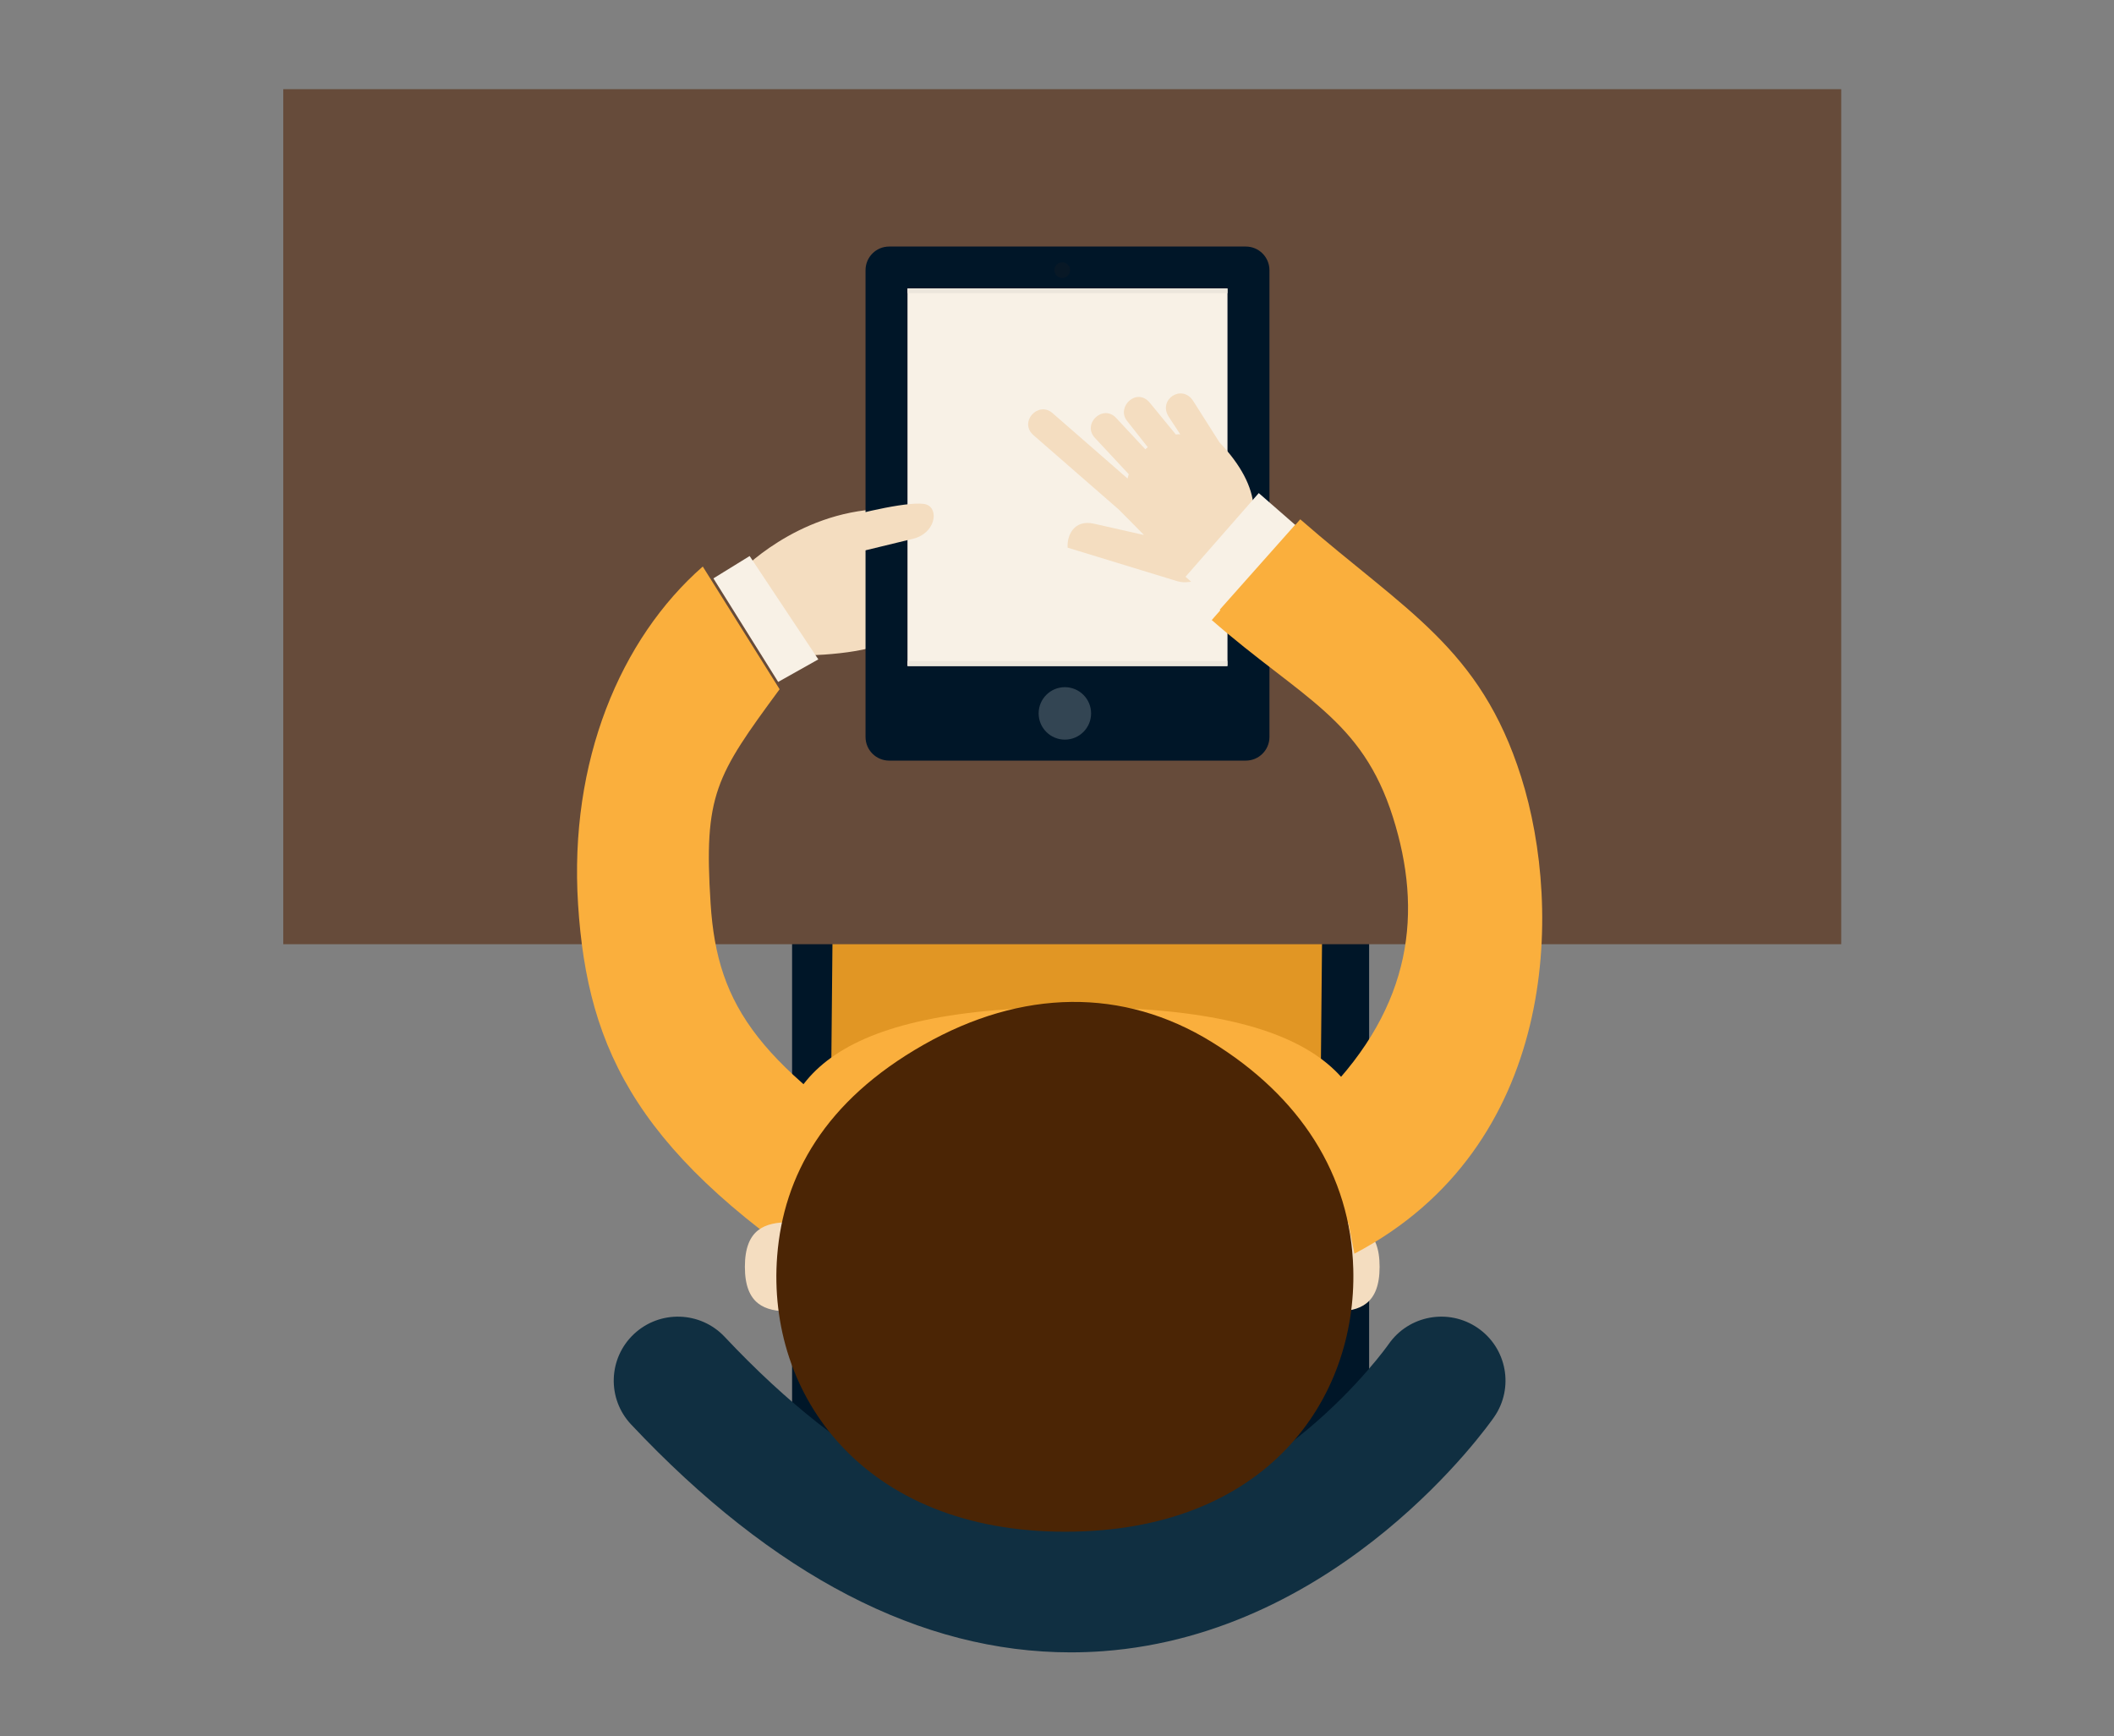
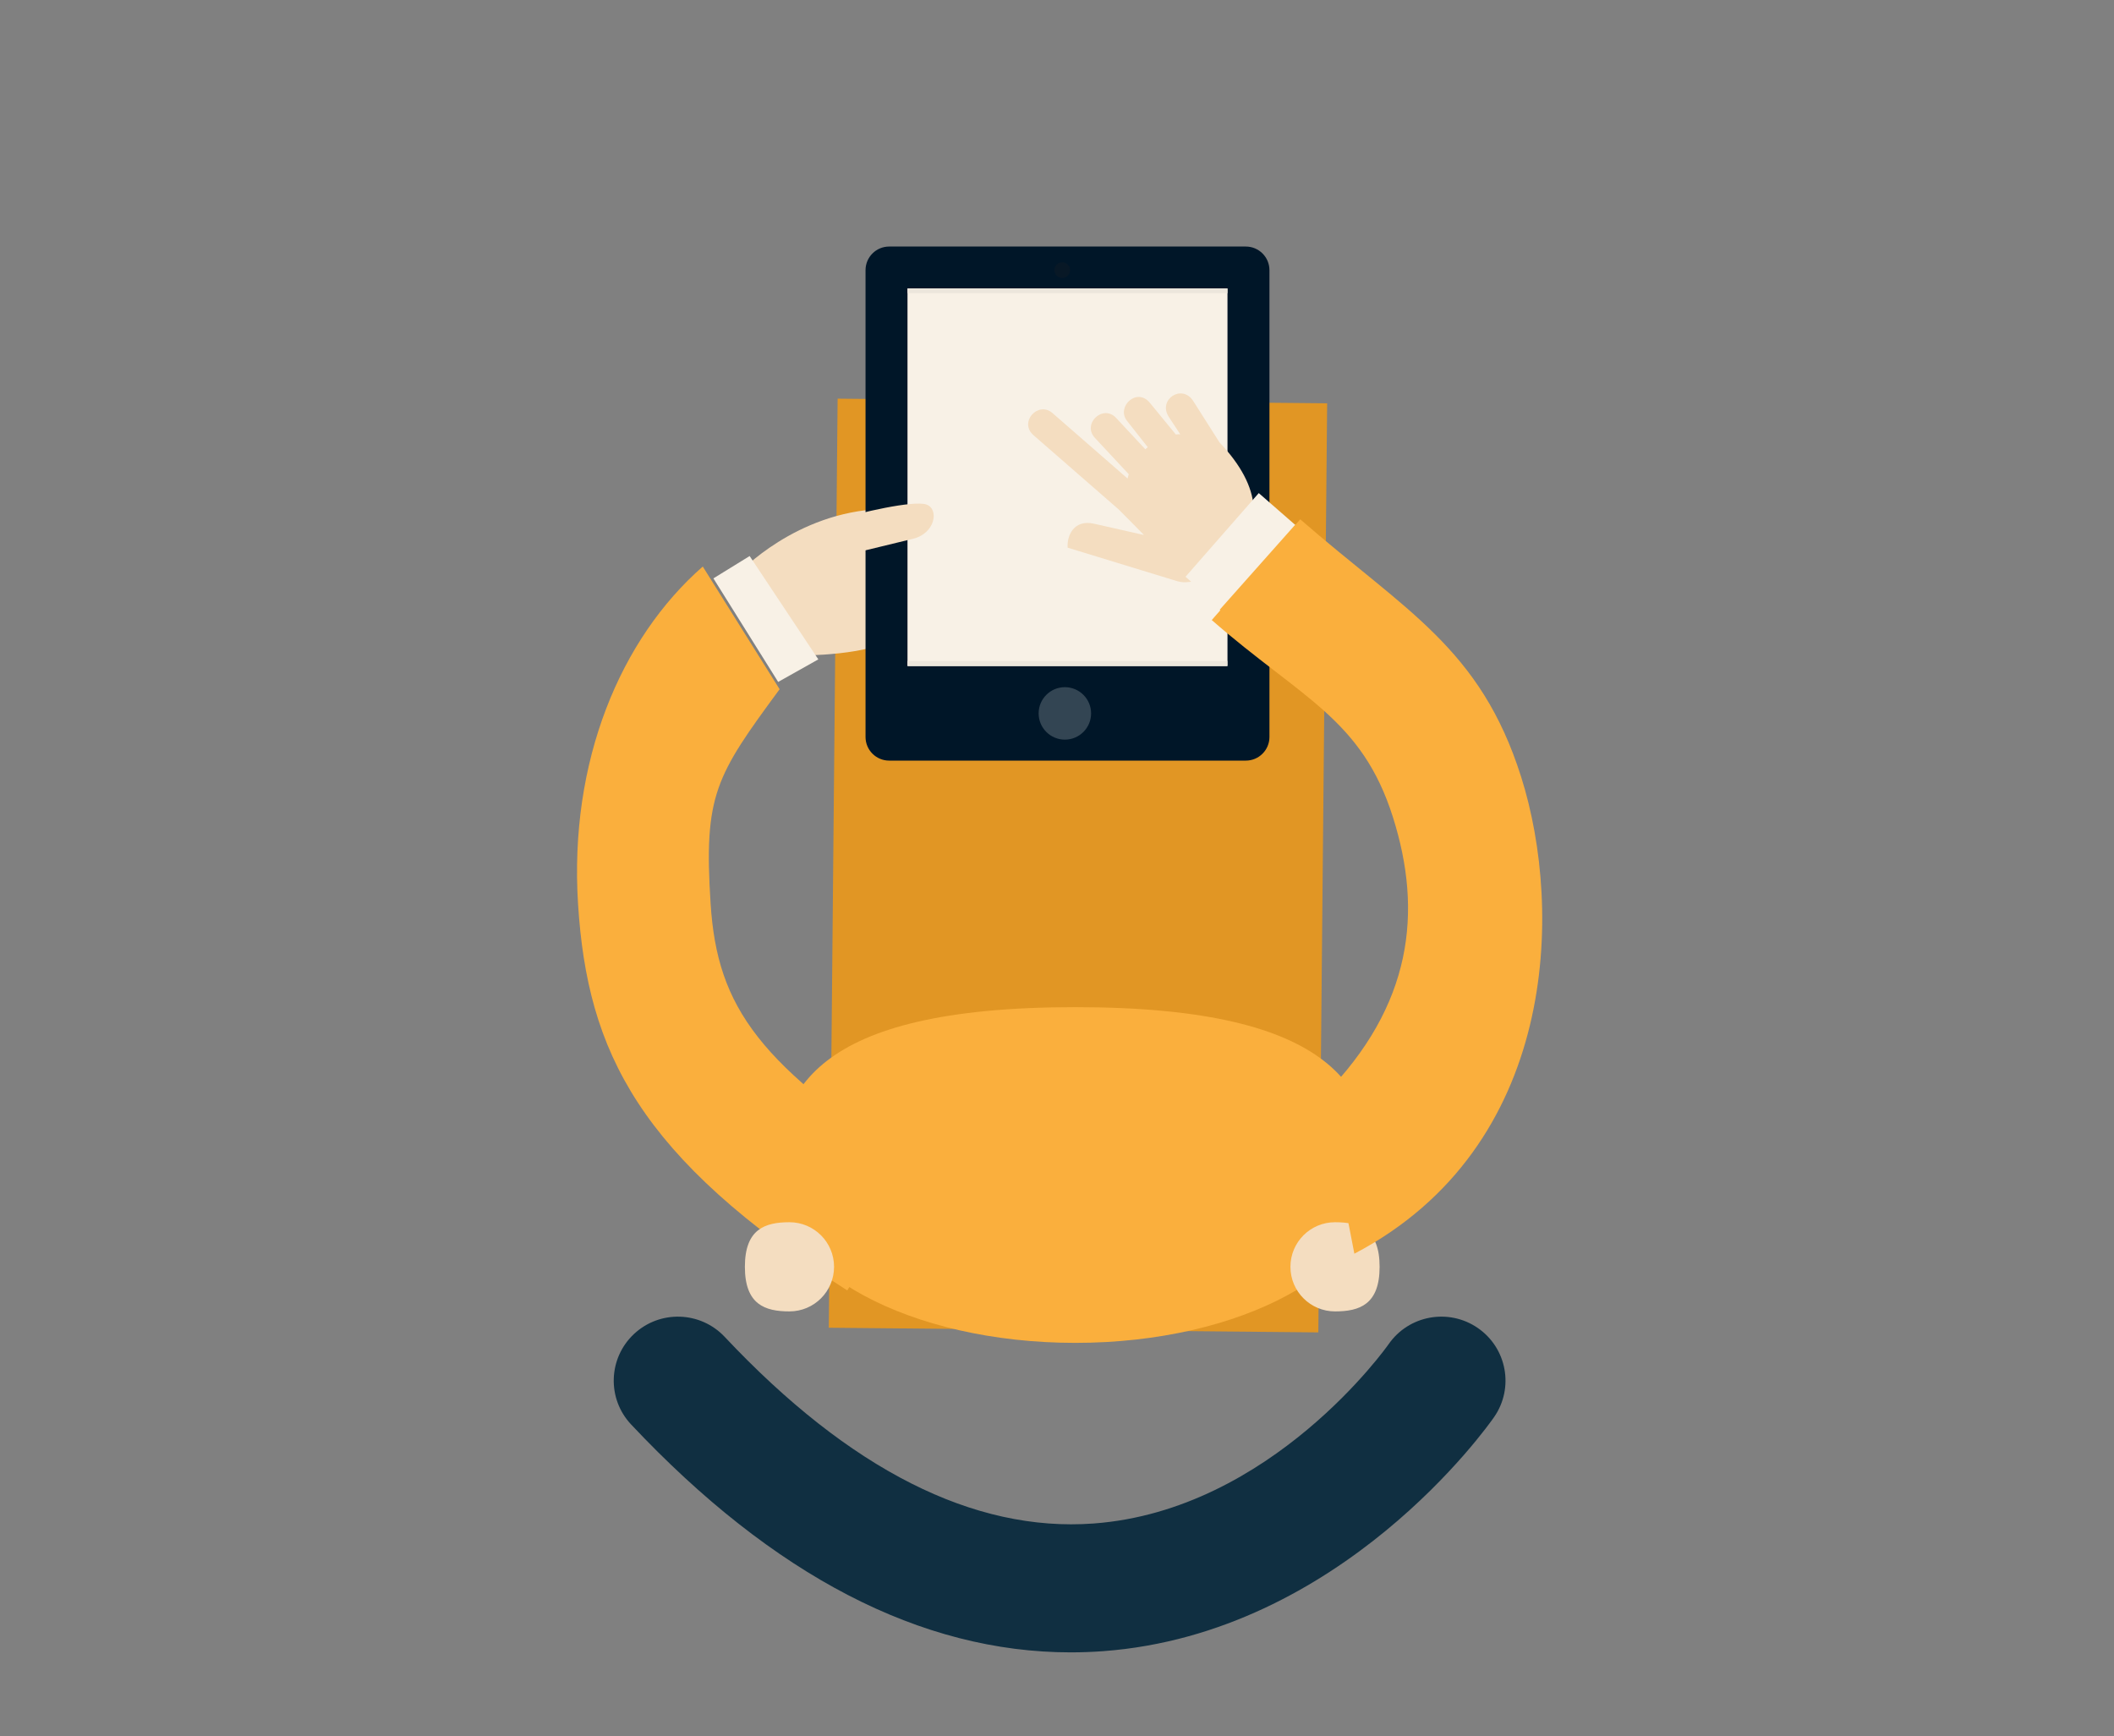
<svg xmlns="http://www.w3.org/2000/svg" xmlns:ns1="http://www.bohemiancoding.com/sketch/ns" width="403px" height="331px" viewBox="0 0 403 331" version="1.1">
  <rect x="0" y="0" width="403" height="331" fill="#808080" stroke="none" />
  <title>student-tablet</title>
  <desc>Created with Sketch.</desc>
  <defs />
  <g id="Page-12" stroke="none" stroke-width="1" fill="none" fill-rule="evenodd" ns1:type="MSPage">
    <g id="student-tablet" ns1:type="MSLayerGroup" transform="translate(53, 16)">
-       <path d="M98,145 L208,145 L208,263.744 C152.206,304.82 98,263.744 98,263.744 L98,145" id="Fill-1" fill="#001628" ns1:type="MSShapeGroup" />
      <path d="M151.106,299 C122.607,299 94.451,284.41 67.311,255.554 C62.689,250.639 62.936,242.916 67.861,238.305 C72.788,233.694 80.527,233.94 85.15,238.854 C108.949,264.16 132.613,276.126 155.494,274.432 C189.39,271.918 211.491,240.577 211.71,240.261 C215.554,234.719 223.171,233.335 228.727,237.168 C234.281,241.002 235.67,248.603 231.827,254.145 C230.659,255.828 202.727,295.4 157.309,298.771 C155.24,298.923 153.17,299 151.106,299" id="Fill-2" fill="#102F41" ns1:type="MSShapeGroup" />
      <path d="M198.32,238 L105,237.114 L106.68,60 L200,60.884 L198.32,238" id="Fill-3" fill="#E19624" ns1:type="MSShapeGroup" />
-       <path d="M1,1 L298,1 L298,164 L1,164 L1,1 Z" id="Fill-4" fill="#664B3A" ns1:type="MSShapeGroup" />
      <path d="M124.303,91.904 C128.268,84.121 125.329,80.646 115.025,81.028 C98.689,81.633 88,93.119 88,93.119 C88,93.119 94.128,108.455 97.278,108.994 C97.278,108.994 109.451,109.24 115.631,106.62 C121.81,104 120.337,99.686 124.303,91.904" id="Fill-5" fill="#F4DDC0" ns1:type="MSShapeGroup" />
      <path d="M209,209.218 C209,226.218 183.48,240 152.001,240 C120.52,240 95,226.218 95,209.218 C95,192.215 101.696,176 152.001,176 C202.305,176 209,192.215 209,209.218" id="Fill-6" fill="#FAAF3D" ns1:type="MSShapeGroup" />
      <path d="M82.465,156.262 C81.136,135.515 83.424,131.962 95.621,115.392 L80.972,92 C65.264,105.764 55.455,129.135 57.2,156.405 C59,184.522 68.72,204.563 108.515,230 L123,207.189 C91.724,187.197 83.739,176.16 82.465,156.262" id="Fill-7" fill="#FAAF3D" ns1:type="MSShapeGroup" />
      <path d="M210,225.5 C210,232.676 206.195,234 201.499,234 C196.805,234 193,230.194 193,225.5 C193,220.805 196.805,217 201.499,217 C206.195,217 210,218.323 210,225.5" id="Fill-8" fill="#F4DDC0" ns1:type="MSShapeGroup" />
      <path d="M89,225.5 C89,218.323 92.805,217 97.499,217 C102.193,217 106,220.805 106,225.5 C106,230.194 102.193,234 97.499,234 C92.805,234 89,232.676 89,225.5" id="Fill-9" fill="#F4DDC0" ns1:type="MSShapeGroup" />
-       <path d="M177.978,182.629 C194.817,193.006 204.487,207.888 204.981,225.896 C205.662,250.784 188.439,276 150.029,276 C111.619,276 93.082,249.91 95.157,223.421 C96.355,208.126 104.224,193.885 123.039,183.184 C141.855,172.483 161.14,172.254 177.978,182.629" id="Fill-10" fill="#4B2505" ns1:type="MSShapeGroup" />
      <path d="M187,122.678 C187,125.066 185.06,127 182.67,127 L117.33,127 C114.938,127 113,125.066 113,122.678 L113,37.322 C113,34.934 114.938,33 117.33,33 L182.67,33 C185.06,33 187,34.934 187,37.322 L187,122.678" id="Fill-11" fill="#F8F1E6" ns1:type="MSShapeGroup" />
      <path d="M184.495,31 L116.505,31 C114.017,31 112,33.019 112,35.505 L112,124.495 C112,126.981 114.017,129 116.505,129 L184.495,129 C186.983,129 189,126.981 189,124.495 L189,35.505 C189,33.019 186.983,31 184.495,31 L184.495,31 Z M120,39 L181,39 L181,111 L120,111 L120,39 Z" id="Fill-12" fill="#001628" ns1:type="MSShapeGroup" />
      <path d="M150,115 C147.238,115 145,117.239 145,119.999 C145,122.762 147.238,125 150,125 C152.76,125 155,122.762 155,119.999 C155,117.239 152.76,115 150,115" id="Fill-13" fill="#334553" ns1:type="MSShapeGroup" />
      <path d="M149.5,34 C148.672,34 148,34.671 148,35.501 C148,36.329 148.672,37 149.5,37 C150.329,37 151,36.329 151,35.501 C151,34.671 150.329,34 149.5,34" id="Fill-14" fill="#081826" ns1:type="MSShapeGroup" />
      <path d="M120,39 L181,39 L181,39.887 L120,39.887 L120,39 Z" id="Fill-15" fill="#ECE6DC" ns1:type="MSShapeGroup" />
      <path d="M120,110 L181,110 L181,110.883 L120,110.883 L120,110 Z" id="Fill-16" fill="#ECE6DC" ns1:type="MSShapeGroup" />
      <path d="M181,110 L180.991,110 L180.991,110.883 L120,110.883 L120,110.887 L181,110.887 L181,110" id="Fill-17" fill="#021628" ns1:type="MSShapeGroup" />
      <path d="M160.267,81.124 C161.601,82.441 163.187,84.077 165.079,85.991 L155.565,83.838 C151.539,82.929 150.344,86.399 150.535,88.408 L171.422,94.794 C174.332,95.683 178.387,93.577 181.482,90.716 C187.878,84.798 187.72,77.013 179.484,68.344 L174.456,60.426 C172.308,57.109 167.644,60.18 169.839,63.515 L172.001,66.798 C171.748,66.76 171.435,66.788 171.152,66.827 L166.24,60.835 C163.74,57.718 159.751,61.57 161.831,64.209 L165.81,69.256 C165.669,69.343 165.427,69.568 165.338,69.649 L159.773,63.673 C157.26,60.976 153.228,64.813 155.73,67.482 L162.182,74.403 C162.092,74.674 162.015,74.945 161.946,75.22 L147.641,62.747 C144.918,60.376 141.176,64.481 144.012,66.956 L160.267,81.124" id="Fill-18" fill="#F4DDC0" ns1:type="MSShapeGroup" />
      <path d="M186.963,78 L173,93.954 L179.927,100 L194,84.141 L186.963,78" id="Fill-19" fill="#F8F1E6" ns1:type="MSShapeGroup" />
      <path d="M194.872,83 L193.933,84.069 L193.902,84.043 L179.517,100.234 L179.638,100.338 L178,102.204 C195.187,117.196 206.604,121.015 212.54,139.78 C218.235,157.778 216.298,175.646 199.353,192.865 L205.189,223 C243.977,202.644 245.036,157.56 236.99,132.127 C229.187,107.463 214.942,100.505 194.872,83" id="Fill-20" fill="#FAAF3D" ns1:type="MSShapeGroup" />
      <path d="M103,109.7 L89.907,90 L83,94.26 L95.345,114 L103,109.7" id="Fill-21" fill="#F8F1E6" ns1:type="MSShapeGroup" />
      <path d="M121.058,86.71 L111.625,89 C111.625,89 103.309,84.139 106.9,82.983 C110.491,81.828 121.2,79.291 123.634,80.189 C126.067,81.086 125.275,85.686 121.058,86.71" id="Fill-22" fill="#F4DDC0" ns1:type="MSShapeGroup" />
    </g>
  </g>
</svg>